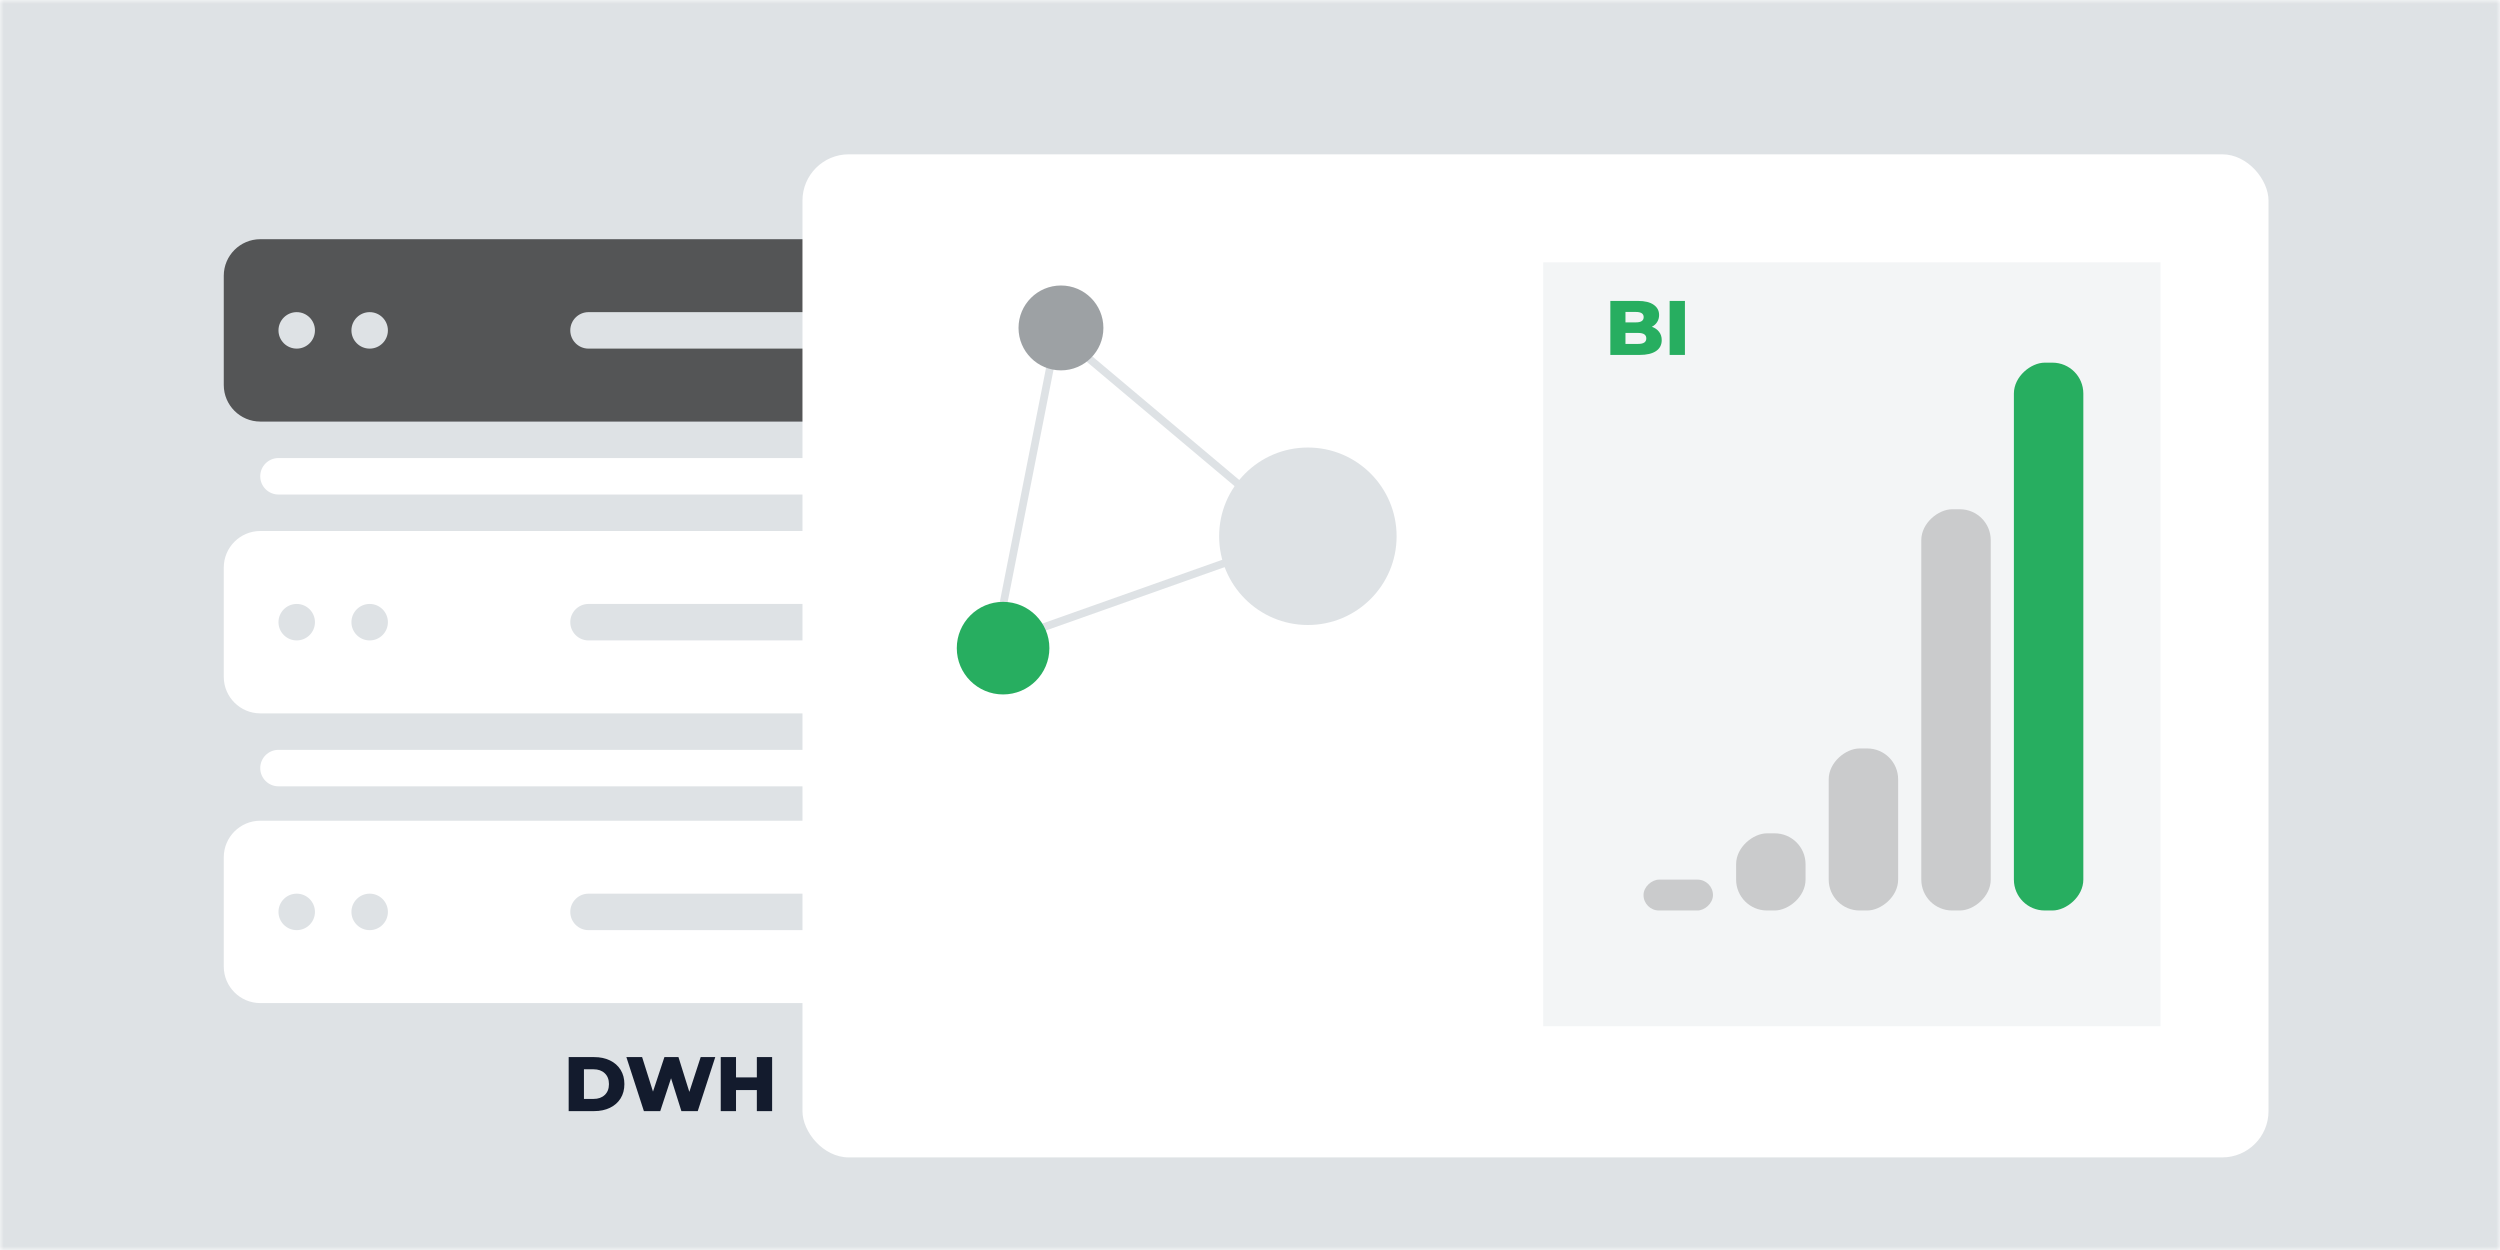
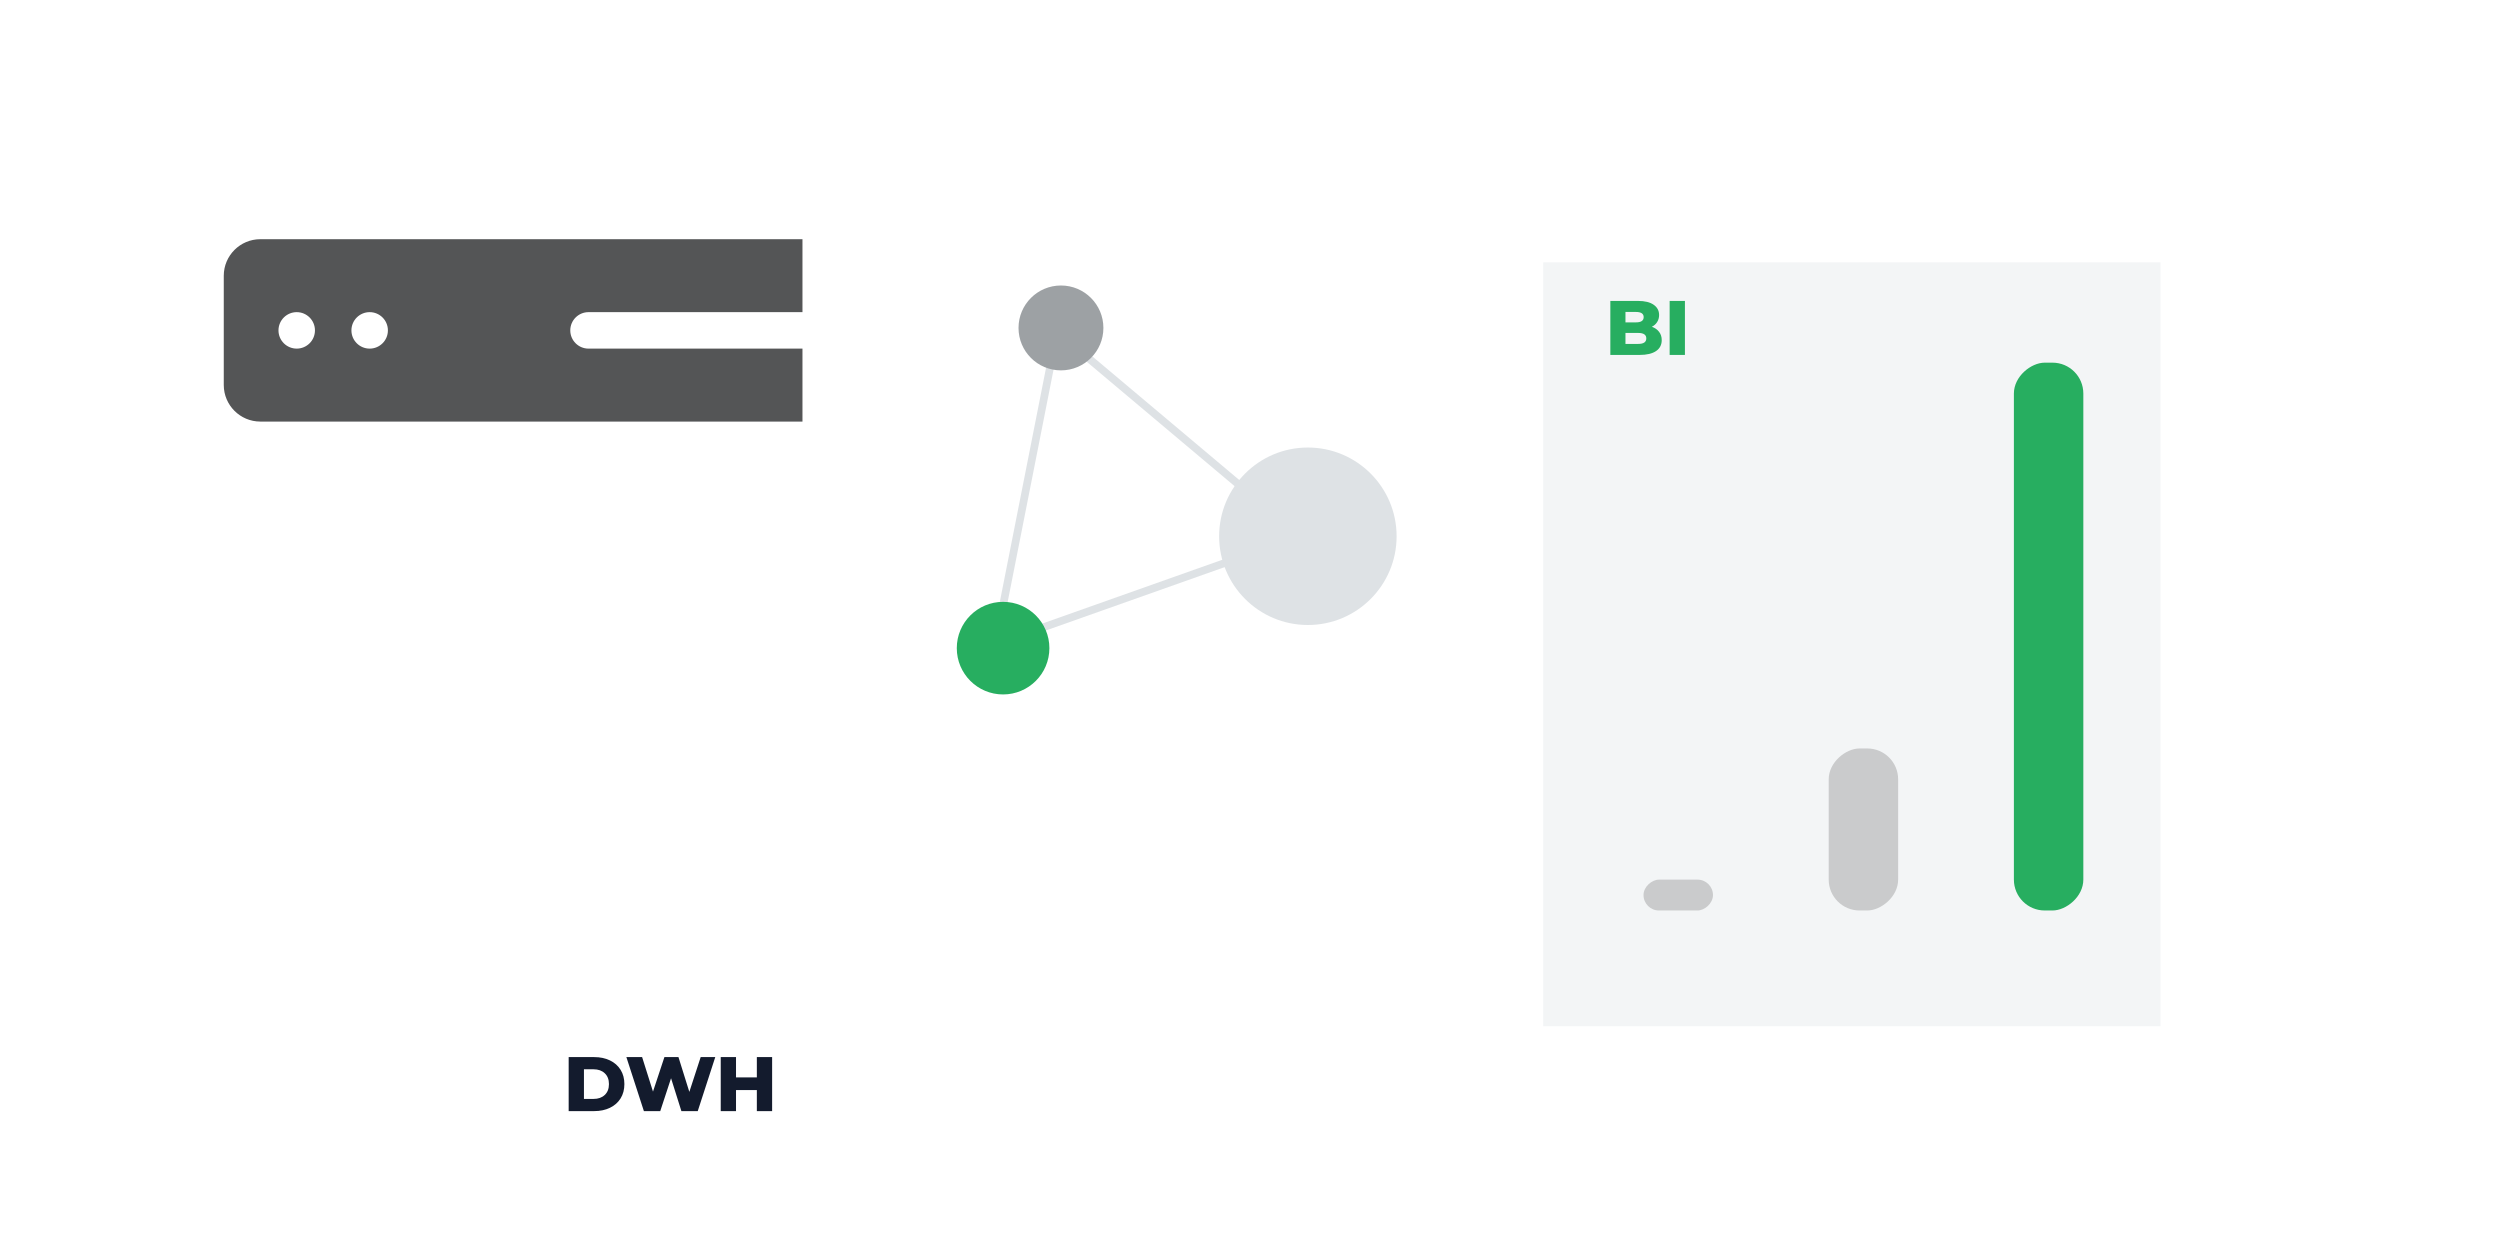
<svg xmlns="http://www.w3.org/2000/svg" width="324" height="162" viewBox="0 0 324 162" fill="none">
  <mask id="mask0" mask-type="alpha" maskUnits="userSpaceOnUse" x="0" y="0" width="324" height="162">
    <path d="M0 0V162H324V0H0Z" fill="#C4D8F7" />
  </mask>
  <g mask="url(#mask0)">
-     <path d="M0 0V162H324V0H0Z" fill="#DEE2E5" />
-     <path d="M36.091 97.18C34.785 97.18 33.727 98.238 33.727 99.544C33.727 100.849 34.785 101.907 36.091 101.907H106.998C108.303 101.907 109.361 100.849 109.361 99.544C109.361 98.238 108.303 97.18 106.998 97.18H36.091Z" fill="white" />
-     <path d="M36.091 59.363C34.785 59.363 33.727 60.421 33.727 61.727C33.727 63.032 34.785 64.09 36.091 64.09H106.998C108.303 64.09 109.361 63.032 109.361 61.727C109.361 60.421 108.303 59.363 106.998 59.363H36.091Z" fill="white" />
    <path d="M33.727 54.636H109.362C111.969 54.628 114.081 52.516 114.089 49.909V35.727C114.081 33.12 111.969 31.008 109.362 31H33.727C31.12 31.008 29.008 33.12 29 35.727V49.909C29.008 52.516 31.12 54.628 33.727 54.636ZM76.272 40.454H104.634C105.94 40.454 106.998 41.513 106.998 42.818C106.998 44.123 105.94 45.181 104.634 45.181H76.272C74.966 45.181 73.908 44.123 73.908 42.818C73.908 41.513 74.966 40.454 76.272 40.454ZM47.909 40.454C49.214 40.454 50.272 41.513 50.272 42.818C50.272 44.123 49.214 45.181 47.909 45.181C46.603 45.181 45.545 44.123 45.545 42.818C45.545 41.513 46.603 40.454 47.909 40.454ZM38.454 40.454C39.76 40.454 40.818 41.513 40.818 42.818C40.818 44.123 39.76 45.181 38.454 45.181C37.149 45.181 36.091 44.123 36.091 42.818C36.091 41.513 37.149 40.454 38.454 40.454Z" fill="#545556" />
    <path d="M33.727 92.453H109.362C111.969 92.445 114.081 90.334 114.089 87.726V73.544C114.081 70.937 111.969 68.825 109.362 68.817H33.727C31.12 68.825 29.008 70.937 29 73.544V87.726C29.008 90.334 31.12 92.445 33.727 92.453ZM76.272 78.272H104.634C105.94 78.272 106.998 79.33 106.998 80.635C106.998 81.941 105.94 82.999 104.634 82.999H76.272C74.966 82.999 73.908 81.941 73.908 80.635C73.908 79.33 74.966 78.272 76.272 78.272ZM47.909 78.272C49.214 78.272 50.272 79.33 50.272 80.635C50.272 81.941 49.214 82.999 47.909 82.999C46.603 82.999 45.545 81.941 45.545 80.635C45.545 79.33 46.603 78.272 47.909 78.272ZM38.454 78.272C39.76 78.272 40.818 79.33 40.818 80.635C40.818 81.941 39.76 82.999 38.454 82.999C37.149 82.999 36.091 81.941 36.091 80.635C36.091 79.33 37.149 78.272 38.454 78.272Z" fill="white" />
    <path d="M33.727 130H109.362C111.969 129.992 114.081 127.88 114.089 125.273V111.091C114.081 108.484 111.969 106.372 109.362 106.364H33.727C31.12 106.372 29.008 108.484 29 111.091V125.273C29.008 127.88 31.12 129.992 33.727 130ZM76.272 115.819H104.634C105.94 115.819 106.998 116.877 106.998 118.182C106.998 119.487 105.94 120.546 104.634 120.546H76.272C74.966 120.546 73.908 119.487 73.908 118.182C73.908 116.877 74.966 115.819 76.272 115.819ZM47.909 115.819C49.214 115.819 50.272 116.877 50.272 118.182C50.272 119.487 49.214 120.546 47.909 120.546C46.603 120.546 45.545 119.487 45.545 118.182C45.545 116.877 46.603 115.819 47.909 115.819ZM38.454 115.819C39.76 115.819 40.818 116.877 40.818 118.182C40.818 119.487 39.76 120.546 38.454 120.546C37.149 120.546 36.091 119.487 36.091 118.182C36.091 116.877 37.149 115.819 38.454 115.819Z" fill="white" />
    <g filter="url(#filter0_d)">
      <rect x="104" y="16" width="190" height="130" rx="6" fill="white" />
    </g>
    <path d="M168.5 69.5L137 43L129 83.5L168.5 69.5Z" stroke="#DEE2E5" />
    <circle cx="130" cy="84" r="6" fill="#27AE60" />
    <circle cx="137.5" cy="42.5" r="5.5" fill="#9DA1A4" />
    <circle cx="169.5" cy="69.5" r="11.5" fill="#DEE2E5" />
    <g filter="url(#filter1_d)">
      <rect x="200" y="30" width="80" height="99" fill="#F3F5F6" />
    </g>
    <rect x="237" y="118" width="21" height="9" rx="4" transform="rotate(-90 237 118)" fill="#CACBCC" />
-     <rect x="225" y="118" width="10" height="9" rx="4" transform="rotate(-90 225 118)" fill="#CACBCC" />
    <rect x="213" y="118" width="4" height="9" rx="2" transform="rotate(-90 213 118)" fill="#CACBCC" />
    <path d="M73.7 137H77.01C77.777 137 78.457 137.143 79.05 137.43C79.643 137.717 80.103 138.123 80.43 138.65C80.757 139.177 80.92 139.793 80.92 140.5C80.92 141.207 80.757 141.823 80.43 142.35C80.103 142.877 79.643 143.283 79.05 143.57C78.457 143.857 77.777 144 77.01 144H73.7V137ZM76.93 142.42C77.53 142.42 78.01 142.25 78.37 141.91C78.737 141.57 78.92 141.1 78.92 140.5C78.92 139.9 78.737 139.43 78.37 139.09C78.01 138.75 77.53 138.58 76.93 138.58H75.68V142.42H76.93ZM92.698 137L90.428 144H88.308L86.968 139.74L85.568 144H83.448L81.178 137H83.218L84.628 141.47L86.108 137H87.928L89.338 141.51L90.808 137H92.698ZM100.067 137V144H98.087V141.27H95.387V144H93.407V137H95.387V139.63H98.087V137H100.067Z" fill="#131B2D" />
-     <rect x="249" y="118" width="52" height="9" rx="4" transform="rotate(-90 249 118)" fill="#CACBCC" />
    <path d="M214.08 42.35C214.48 42.49 214.793 42.71 215.02 43.01C215.247 43.303 215.36 43.66 215.36 44.08C215.36 44.693 215.113 45.167 214.62 45.5C214.127 45.833 213.413 46 212.48 46H208.7V39H212.28C213.173 39 213.853 39.167 214.32 39.5C214.787 39.827 215.02 40.27 215.02 40.83C215.02 41.163 214.937 41.463 214.77 41.73C214.61 41.99 214.38 42.197 214.08 42.35ZM210.66 40.43V41.78H212.02C212.687 41.78 213.02 41.553 213.02 41.1C213.02 40.653 212.687 40.43 212.02 40.43H210.66ZM212.32 44.57C213.013 44.57 213.36 44.333 213.36 43.86C213.36 43.387 213.013 43.15 212.32 43.15H210.66V44.57H212.32ZM216.386 39H218.366V46H216.386V39Z" fill="#27AE60" />
    <rect x="261" y="118" width="71" height="9" rx="4" transform="rotate(-90 261 118)" fill="#27AE60" />
  </g>
  <defs>
    <filter id="filter0_d" x="93" y="9" width="212" height="152" filterUnits="userSpaceOnUse" color-interpolation-filters="sRGB">
      <feFlood flood-opacity="0" result="BackgroundImageFix" />
      <feColorMatrix in="SourceAlpha" type="matrix" values="0 0 0 0 0 0 0 0 0 0 0 0 0 0 0 0 0 0 127 0" />
      <feOffset dy="4" />
      <feGaussianBlur stdDeviation="5.5" />
      <feColorMatrix type="matrix" values="0 0 0 0 0 0 0 0 0 0 0 0 0 0 0 0 0 0 0.08 0" />
      <feBlend mode="normal" in2="BackgroundImageFix" result="effect1_dropShadow" />
      <feBlend mode="normal" in="SourceGraphic" in2="effect1_dropShadow" result="shape" />
    </filter>
    <filter id="filter1_d" x="196" y="30" width="88" height="107" filterUnits="userSpaceOnUse" color-interpolation-filters="sRGB">
      <feFlood flood-opacity="0" result="BackgroundImageFix" />
      <feColorMatrix in="SourceAlpha" type="matrix" values="0 0 0 0 0 0 0 0 0 0 0 0 0 0 0 0 0 0 127 0" />
      <feOffset dy="4" />
      <feGaussianBlur stdDeviation="2" />
      <feColorMatrix type="matrix" values="0 0 0 0 0 0 0 0 0 0 0 0 0 0 0 0 0 0 0.04 0" />
      <feBlend mode="normal" in2="BackgroundImageFix" result="effect1_dropShadow" />
      <feBlend mode="normal" in="SourceGraphic" in2="effect1_dropShadow" result="shape" />
    </filter>
  </defs>
</svg>